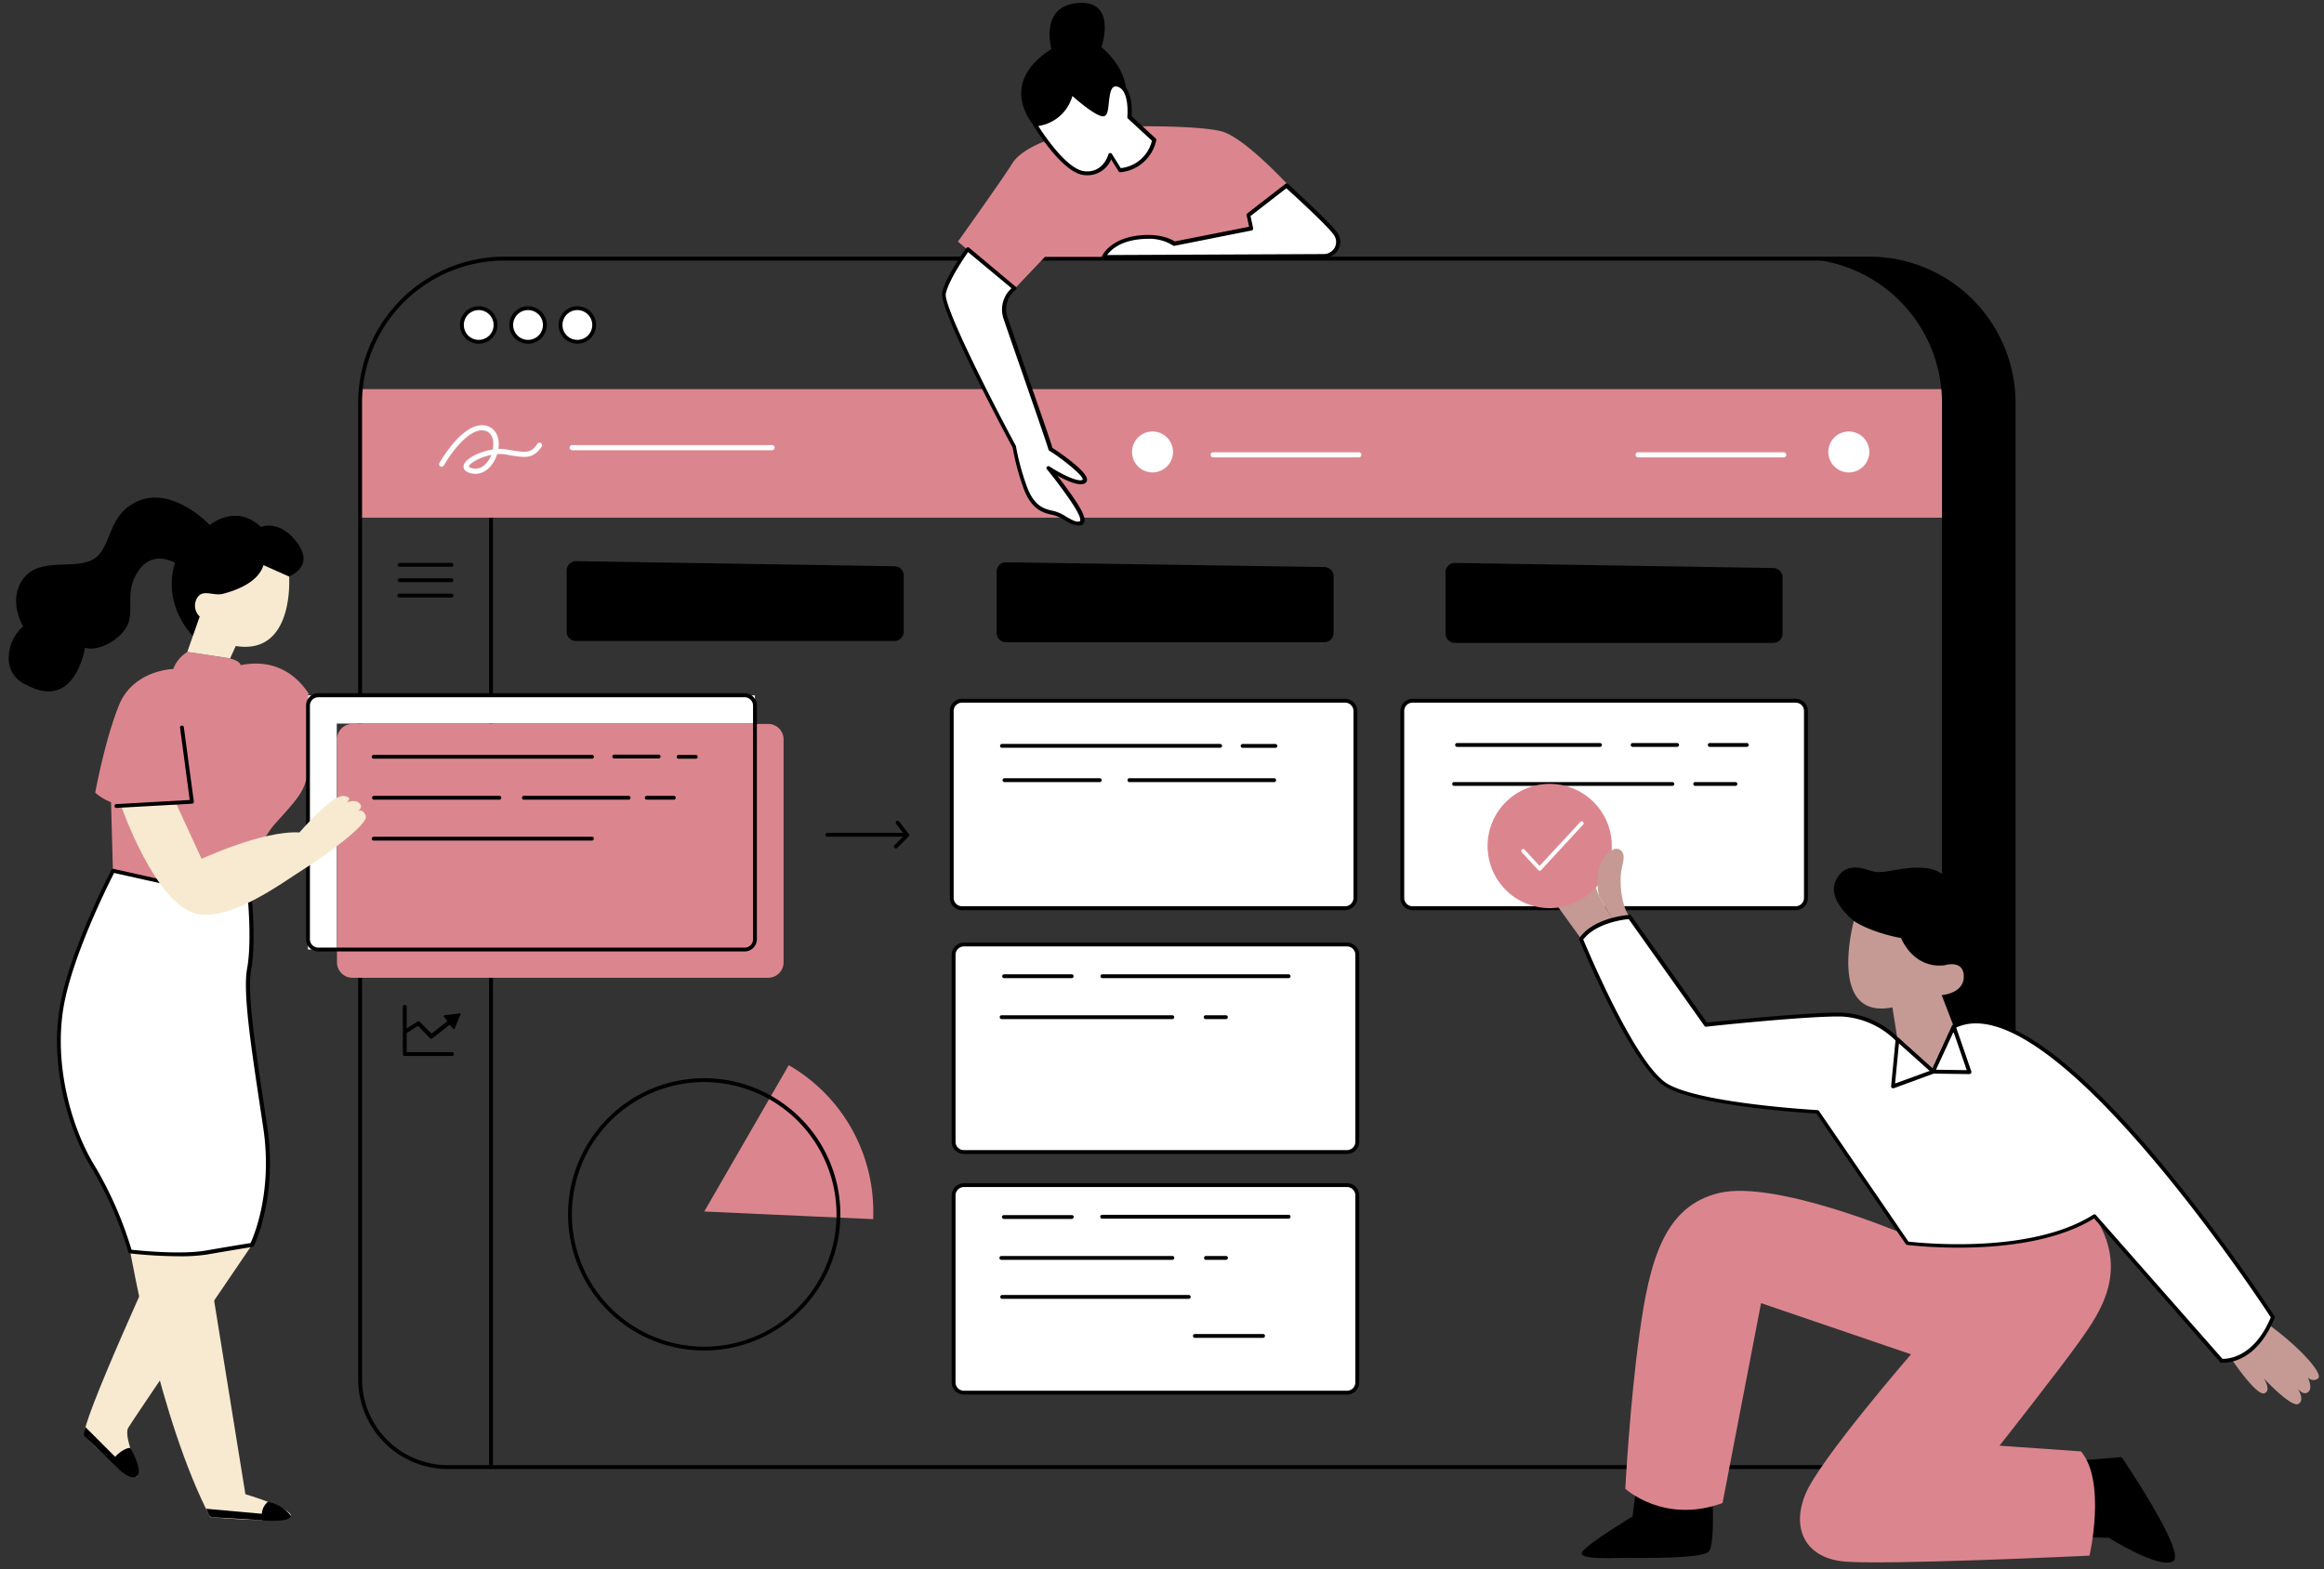
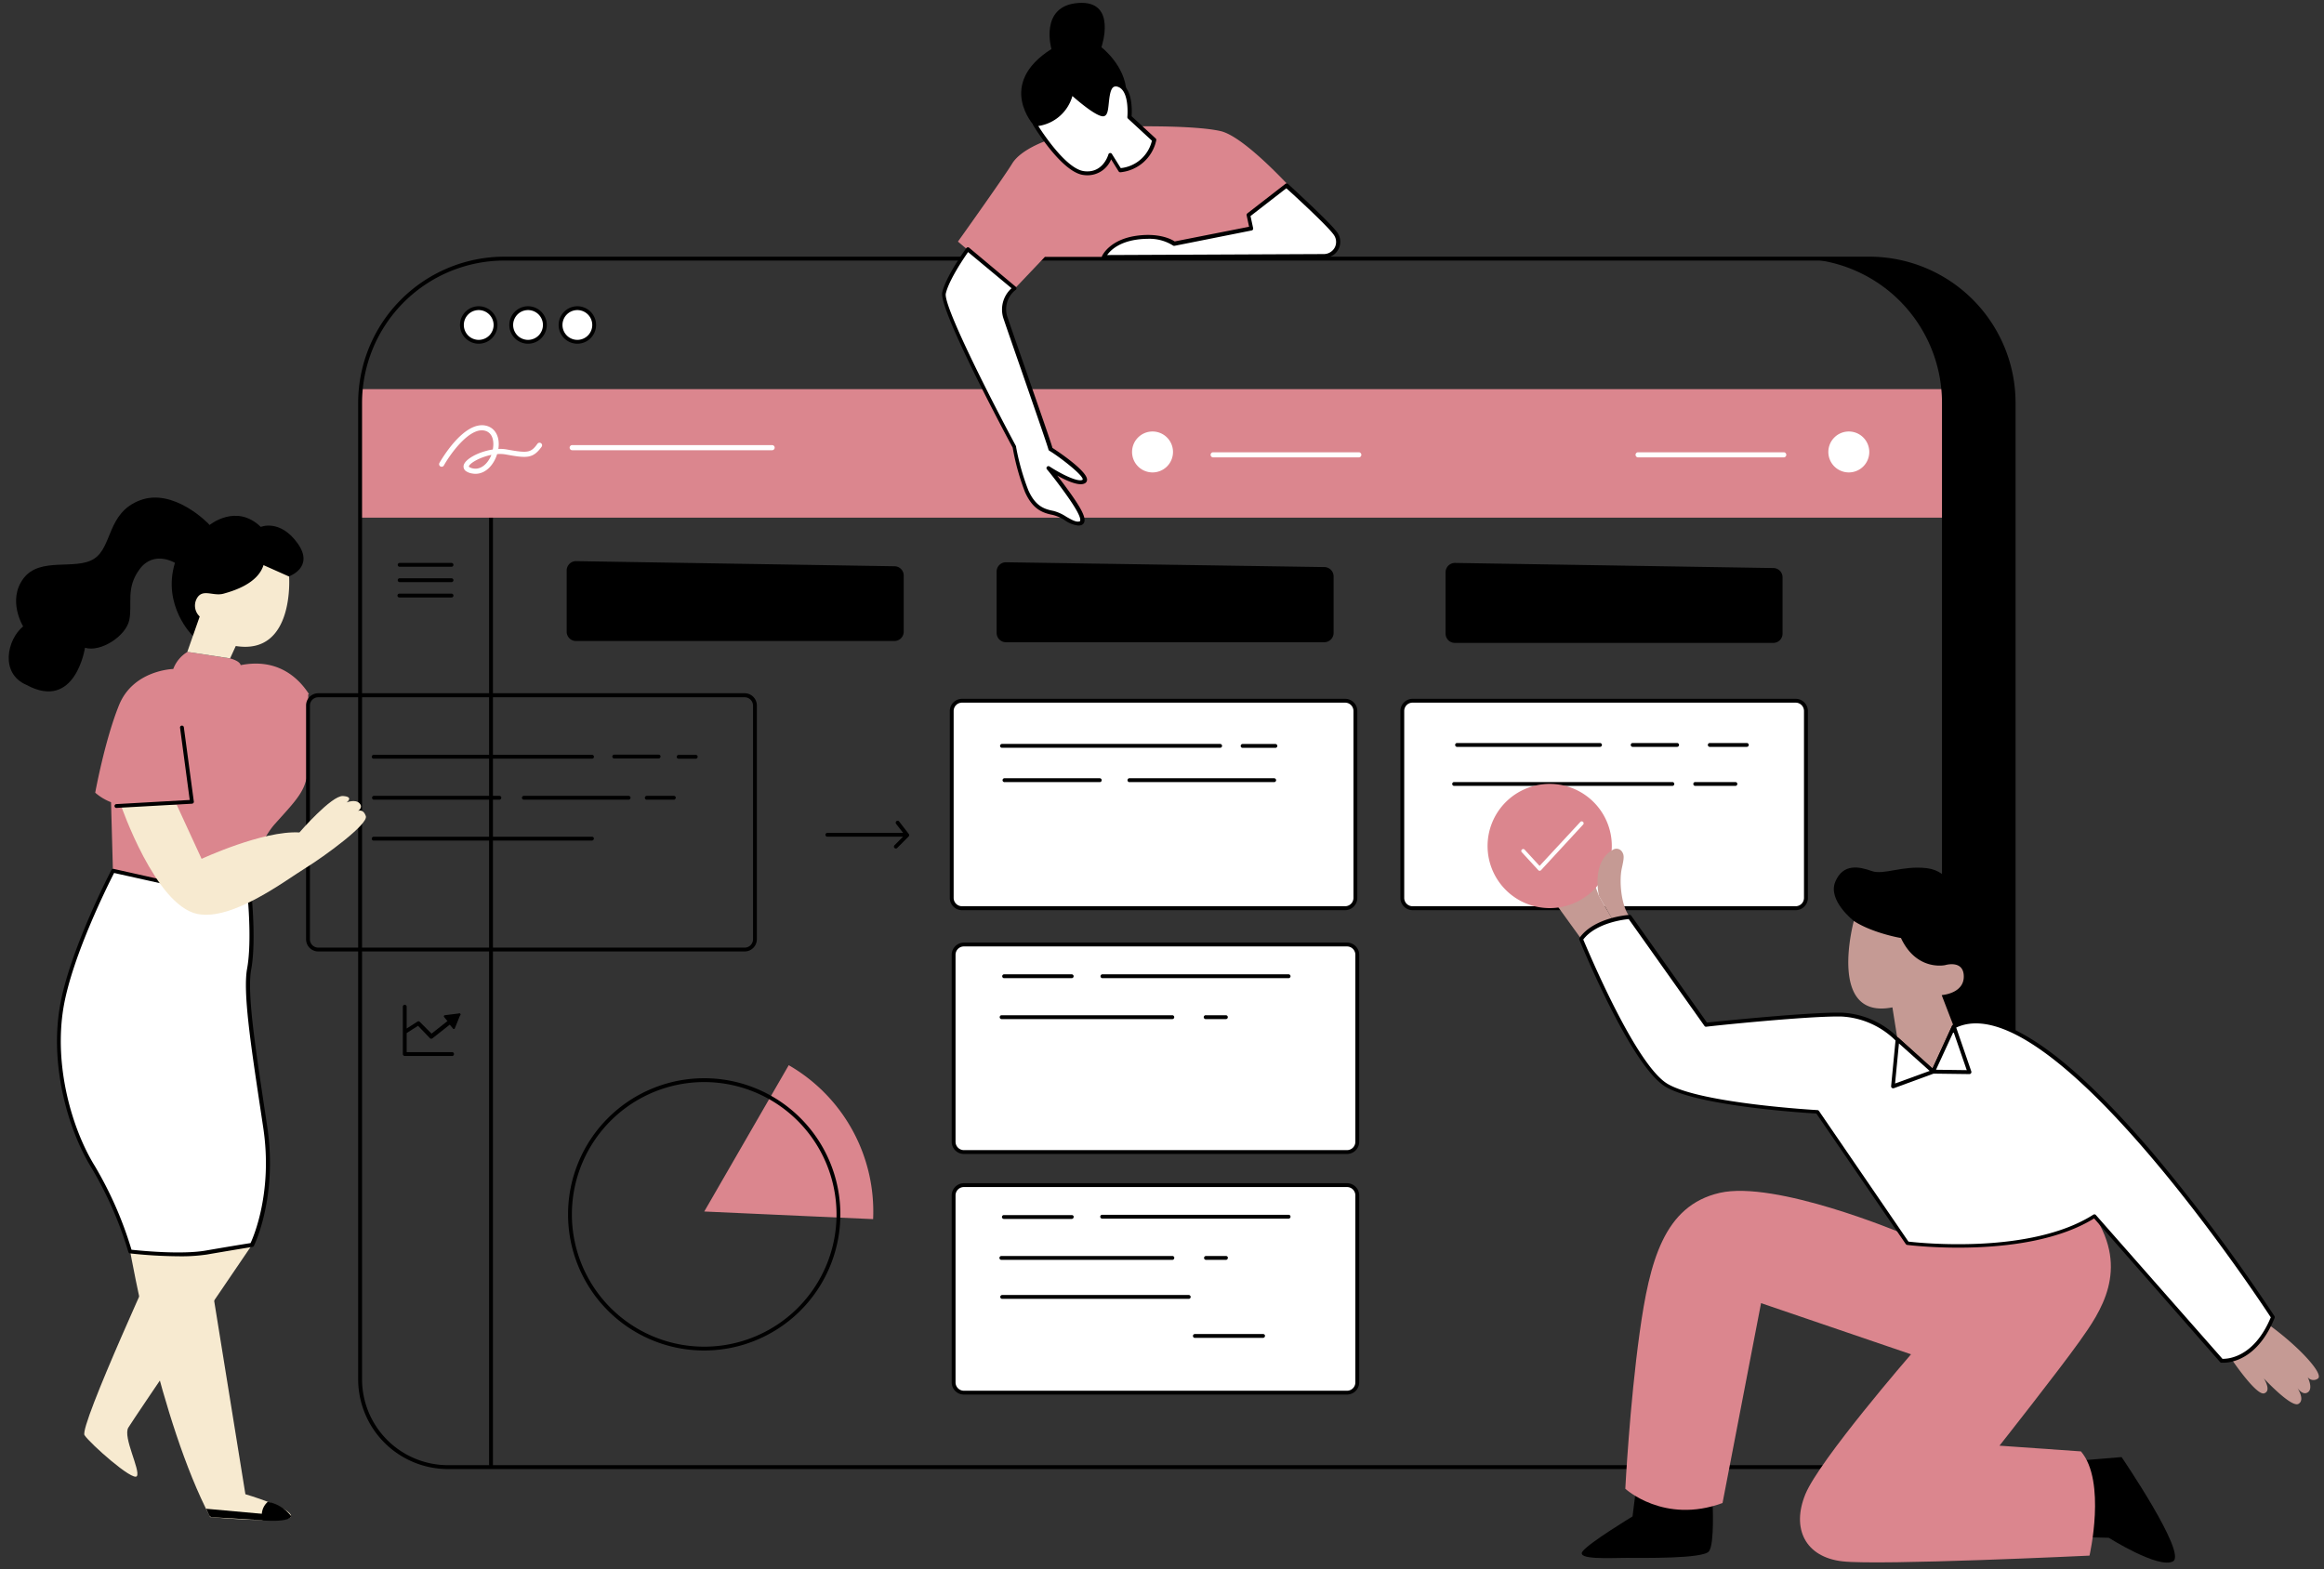
<svg xmlns="http://www.w3.org/2000/svg" height="306.7" preserveAspectRatio="xMidYMid meet" version="1.0" viewBox="-1.7 -0.5 454.2 306.7" width="454.2" zoomAndPan="magnify">
  <rect x="-1.7" y="-0.5" width="454.2" height="306.7" fill="#333333" stroke="none" />
  <g data-name="Layer 2">
    <g id="change1_1">
      <path d="M349.24,177H274.36a2,2,0,0,1-2-2V138.47a2,2,0,0,1,2-2h74.88a2,2,0,0,1,2,2V175A2,2,0,0,1,349.24,177Zm-86.05-2V138.47a2,2,0,0,0-2-2H186.31a2,2,0,0,0-2,2V175a2,2,0,0,0,2,2h74.88A2,2,0,0,0,263.19,175Zm.37,47.66V186.12a2,2,0,0,0-2-2H186.68a2,2,0,0,0-2,2v36.56a2,2,0,0,0,2,2h74.88A2,2,0,0,0,263.56,222.68Zm0,47V233.15a2,2,0,0,0-2-2H186.68a2,2,0,0,0-2,2v36.56a2,2,0,0,0,2,2h74.88A2,2,0,0,0,263.56,269.71Z" fill="#fff" />
    </g>
    <g id="change2_1">
      <path d="M200.41,24.08s-7.52-8.08,3.38-15c0,0-2.44-8.46,5.26-9s4.51,8.65,4.51,8.65,4.7,3.57,4.89,8.83l-4.51,10.34Z" fill="inherit" />
    </g>
    <g id="change2_2">
      <path d="M94.26,100.12V285.79m.38,0V100.12a.38.38,0,0,0-.38-.38.37.37,0,0,0-.37.38V285.79a.37.37,0,0,0,.37.38A.38.38,0,0,0,94.64,285.79Z" fill="inherit" />
    </g>
    <g id="change3_1">
      <path d="M378.17,100.68H68.81V75.56H378.17Z" fill="#db868e" />
    </g>
    <g id="change2_3">
      <path d="M363.65,50.05h-14a28.19,28.19,0,0,1,28.19,28.19V269.1a17.15,17.15,0,0,1-17.15,17.16h14a17.15,17.15,0,0,0,17.15-17.16V78.24A28.19,28.19,0,0,0,363.65,50.05Z" fill="inherit" />
    </g>
    <g id="change2_4">
      <path d="M363.65,49.67H96.87A28.6,28.6,0,0,0,68.3,78.24V269.1a17.56,17.56,0,0,0,17.53,17.54H374.69a17.55,17.55,0,0,0,17.53-17.54V78.24A28.59,28.59,0,0,0,363.65,49.67ZM391.46,269.1a16.79,16.79,0,0,1-16.77,16.78H85.83A16.8,16.8,0,0,1,69.06,269.1V78.24A27.84,27.84,0,0,1,96.87,50.43H363.65a27.83,27.83,0,0,1,27.81,27.81Z" fill="inherit" />
    </g>
    <g id="change2_5">
      <path d="M404.43,285l8.51-.7s12.84,18.84,10.05,20.38-12.56-4.61-12.56-4.61l-6-.14Z" fill="inherit" />
    </g>
    <g id="change2_6">
      <path d="M333,293.23s.42,8-.7,9.49S319.17,304,316.1,304s-9.76.42-8.51-1.26,9.77-6.84,9.77-6.84l.7-5.58C322.38,292.12,333,293.23,333,293.23Z" fill="inherit" />
    </g>
    <g id="change3_2">
      <path d="M371.08,242.44c27.49,2.51,36.56-5.3,36.56-5.3,6.83,10.61,1.25,18.7-2.93,24.56s-15.63,20.37-15.63,20.37L405,283.19c5,5.86,1.67,20.37,1.67,20.37s-41,1.95-48.28,1.12-10-6.42-7.25-13.12,20.65-27.35,20.65-27.35l-29.31-10-7.53,39.07c-11.44,4.19-19-2.79-19-2.79S316.8,274,318.75,260s4.75-24.83,15.63-27.34,35.44,7.81,35.44,7.81Z" fill="#db868e" />
    </g>
    <g id="change3_3">
      <path d="M58.54,135.19h.16c-2.45-3.82-6.71-7-13.37-5.68,0,0,0-.74-2-1.3l-8.38-1.3a6.6,6.6,0,0,0-2.79,3.35s-7.81.18-10.6,7.07-4.65,17.11-4.65,17.11A10.43,10.43,0,0,0,20,156.3l.37,13.4s14.7,4.84,26.05,1.67c0,0,2.6-7.44,5.58-10.79S57.24,155,58,152.4a15.88,15.88,0,0,1,.56-1.54Z" fill="#db868e" />
    </g>
    <g id="change3_4">
-       <path d="M148.44,190.61H67.16a3,3,0,0,1-3-3V144a3,3,0,0,1,3-3h81.28a3,3,0,0,1,3,3v43.6A3,3,0,0,1,148.44,190.61Z" fill="#db868e" />
-     </g>
+       </g>
    <g id="change2_7">
      <path d="M35.94,123.75s-6-5.87-3.45-14.24c0,0-4.09-2.51-6.88,1.21s-1.39,6.89-2.05,10-5.58,6.32-8.65,5.39c0,0-1.86,12.47-11.44,7.26-5.21-2.23-3.81-8.84-.65-11.44,0,0-3.16-5.12.09-9.4s10.14-1.49,13.77-3.81,2.51-9,9-11.44,13.21,4.37,13.59,4.83c0,0,5.2-4.28,10,.38,0,0,3.72-1.59,7.16,3.16s-1.67,6.51-1.67,6.51l-15.07,10.7Z" fill="inherit" />
    </g>
    <g id="change4_1">
      <path d="M23.75,244.12s5.77,33.11,15.63,51.9c0,0,15.81,1.49,15.81-.18s-8.93-4.28-8.93-4.28L38.63,244.3S30.08,245.42,23.75,244.12Z" fill="#f7ead0" />
    </g>
    <g id="change4_2">
      <path d="M47.56,242.81s-23.07,33.87-24.18,35.73,2.42,8.37,1.67,9.48-9.11-6.32-10.23-8,15.26-37.21,15.26-37.21Z" fill="#f7ead0" />
    </g>
    <g id="change1_2">
      <path d="M20.4,169.7s-8.18,15.63-10,26.6,1.31,23.45,6.14,31.26a72.39,72.39,0,0,1,7.26,16.56s9.49,1.11,14.88.18,8.93-1.49,8.93-1.49,4.66-9.11,2.61-22.88S46.08,193.88,47,188.86s.18-13.21.18-13.21Z" fill="#fff" />
    </g>
    <g id="change2_8">
      <path d="M33.13,245.05a91.82,91.82,0,0,1-9.42-.56.38.38,0,0,1-.32-.27,72.85,72.85,0,0,0-7.21-16.46C11.67,220.48,8,207.91,10,196.24c1.85-10.91,10-26.56,10.09-26.72a.38.38,0,0,1,.41-.19l26.79,6a.36.36,0,0,1,.29.33c0,.34.74,8.29-.18,13.31-.83,4.43.72,14.71,2.51,26.62l.65,4.33c2,13.72-2.59,23-2.64,23.1a.36.36,0,0,1-.28.2s-3.59.57-8.92,1.49A34.34,34.34,0,0,1,33.13,245.05ZM24,243.77c1.53.17,9.73,1,14.53.16,4.63-.8,7.93-1.33,8.74-1.46.61-1.3,4.34-10,2.49-22.48l-.65-4.32c-1.8-12-3.36-22.32-2.51-26.88.81-4.4.32-11.37.2-12.83L20.6,170.13c-1.06,2.06-8.17,16.2-9.88,26.24-1.94,11.47,1.66,23.83,6.09,31A73.46,73.46,0,0,1,24,243.77Z" fill="inherit" />
    </g>
    <g id="change2_9">
-       <path d="M20.26,284.86s1.68-2.23,3.49-2.37c0,0,2.6,4.37,1.3,5.53S20.54,286,20.26,284.86Z" fill="inherit" />
-     </g>
+       </g>
    <g id="change2_10">
-       <path d="M15,278.44l6.6,6.61.51,2.14-7.25-6.9a.64.64,0,0,1-.18-.64Z" fill="inherit" />
-     </g>
+       </g>
    <g id="change2_11">
      <path d="M50.63,293.05a3.42,3.42,0,0,0-1,3.63s5.21.46,5.58-.84A7.44,7.44,0,0,0,50.63,293.05Z" fill="inherit" />
    </g>
    <g id="change2_12">
      <path d="M38.59,294.4l13.81,1.25-1.63,1.07-11-.67a.73.73,0,0,1-.62-.43Z" fill="inherit" />
    </g>
    <g id="change4_3">
      <path d="M34.91,126.91,37.33,120a2.9,2.9,0,0,1-.56-3.53c1.12-2,3.17-.37,5.21-.93s6.7-2,7.82-5.58l5,2.23s1.12,15.44-10.42,13.58l-1.11,2.42Z" fill="#f7ead0" />
    </g>
    <g id="change2_13">
      <path d="M114,147.79H71.33a.36.36,0,0,1-.37-.37.37.37,0,0,1,.37-.38H114a.38.38,0,0,1,.38.38A.37.37,0,0,1,114,147.79Zm.38,15.64a.38.38,0,0,0-.38-.38H71.33a.37.37,0,0,0-.37.38.36.36,0,0,0,.37.37H114A.37.37,0,0,0,114.35,163.43Zm16-8a.38.38,0,0,0-.38-.37h-5.35a.38.38,0,0,0,0,.75H130A.38.38,0,0,0,130.36,155.42Zm-8.84,0a.38.38,0,0,0-.37-.37H100.63a.38.38,0,0,0,0,.75h20.52A.38.38,0,0,0,121.52,155.42Zm-25.26,0a.37.37,0,0,0-.37-.37H71.33a.38.38,0,0,0,0,.75H95.89A.37.37,0,0,0,96.26,155.42Zm38.38-8a.38.38,0,0,0-.38-.38h-3.35a.38.38,0,0,0-.37.38.37.37,0,0,0,.37.37h3.35A.37.37,0,0,0,134.64,147.42Zm-7.26,0A.38.38,0,0,0,127,147h-8.65a.38.38,0,0,0-.38.38.37.37,0,0,0,.38.37H127A.37.37,0,0,0,127.38,147.42Z" fill="inherit" />
    </g>
    <g id="change2_14">
      <path d="M173.1,124.79H110.87a1.82,1.82,0,0,1-1.82-1.82V111a1.83,1.83,0,0,1,1.85-1.82l62.23,1a1.81,1.81,0,0,1,1.79,1.81v11A1.82,1.82,0,0,1,173.1,124.79Zm85.84-1.63v-11a1.83,1.83,0,0,0-1.79-1.82l-62.23-.94a1.81,1.81,0,0,0-1.84,1.81v12a1.82,1.82,0,0,0,1.81,1.82h62.23A1.83,1.83,0,0,0,258.94,123.16Zm87.74.19v-11a1.81,1.81,0,0,0-1.79-1.82l-62.22-1a1.83,1.83,0,0,0-1.85,1.82v12a1.81,1.81,0,0,0,1.82,1.81h62.22A1.81,1.81,0,0,0,346.68,123.35Z" fill="inherit" />
    </g>
    <g id="change1_3">
      <path d="M95.14,63a3.29,3.29,0,1,1-3.28-3.28A3.28,3.28,0,0,1,95.14,63Zm6.36-3.28A3.29,3.29,0,1,0,104.78,63,3.28,3.28,0,0,0,101.5,59.74Zm9.64,0A3.29,3.29,0,1,0,114.42,63,3.28,3.28,0,0,0,111.14,59.74Z" fill="#fff" />
    </g>
    <g id="change2_15">
      <path d="M91.86,66.68A3.66,3.66,0,1,1,95.52,63,3.66,3.66,0,0,1,91.86,66.68Zm0-6.57A2.91,2.91,0,1,0,94.77,63,2.92,2.92,0,0,0,91.86,60.11Zm9.64,6.57A3.66,3.66,0,1,1,105.16,63,3.66,3.66,0,0,1,101.5,66.68Zm0-6.57A2.91,2.91,0,1,0,104.41,63,2.91,2.91,0,0,0,101.5,60.11Zm9.63,6.57A3.66,3.66,0,1,1,114.8,63,3.67,3.67,0,0,1,111.13,66.68Zm0-6.57A2.91,2.91,0,1,0,114.05,63,2.92,2.92,0,0,0,111.13,60.11Z" fill="inherit" />
    </g>
    <g id="change2_16">
      <path d="M349.24,177.4H274.36A2.38,2.38,0,0,1,272,175V138.47a2.38,2.38,0,0,1,2.37-2.38h74.88a2.39,2.39,0,0,1,2.38,2.38V175A2.39,2.39,0,0,1,349.24,177.4Zm-74.88-40.56a1.62,1.62,0,0,0-1.62,1.63V175a1.62,1.62,0,0,0,1.62,1.63h74.88a1.63,1.63,0,0,0,1.63-1.63V138.47a1.63,1.63,0,0,0-1.63-1.63ZM261.19,177.4H186.31a2.39,2.39,0,0,1-2.38-2.38V138.47a2.39,2.39,0,0,1,2.38-2.38h74.88a2.39,2.39,0,0,1,2.38,2.38V175A2.39,2.39,0,0,1,261.19,177.4Zm-74.88-40.56a1.63,1.63,0,0,0-1.63,1.63V175a1.63,1.63,0,0,0,1.63,1.63h74.88a1.63,1.63,0,0,0,1.63-1.63V138.47a1.63,1.63,0,0,0-1.63-1.63Zm75.25,88.21H186.68a2.38,2.38,0,0,1-2.38-2.37V186.12a2.39,2.39,0,0,1,2.38-2.38h74.88a2.39,2.39,0,0,1,2.38,2.38v36.56A2.38,2.38,0,0,1,261.56,225.05Zm-74.88-40.56a1.63,1.63,0,0,0-1.63,1.63v36.56a1.63,1.63,0,0,0,1.63,1.62h74.88a1.63,1.63,0,0,0,1.63-1.62V186.12a1.63,1.63,0,0,0-1.63-1.63Zm74.88,87.59H186.68a2.38,2.38,0,0,1-2.38-2.37V233.15a2.39,2.39,0,0,1,2.38-2.38h74.88a2.39,2.39,0,0,1,2.38,2.38v36.56A2.38,2.38,0,0,1,261.56,272.08Zm-74.88-40.56a1.63,1.63,0,0,0-1.63,1.63v36.56a1.63,1.63,0,0,0,1.63,1.62h74.88a1.63,1.63,0,0,0,1.63-1.62V233.15a1.63,1.63,0,0,0-1.63-1.63Z" fill="inherit" />
    </g>
    <g id="change2_17">
      <path d="M337.46,153.11h-7.85a.37.37,0,0,1-.37-.38.36.36,0,0,1,.37-.37h7.85a.37.37,0,0,1,.38.37A.38.38,0,0,1,337.46,153.11Zm-11.94-.38a.37.37,0,0,0-.38-.37H282.49a.37.37,0,0,0-.37.37.38.38,0,0,0,.37.38h42.65A.38.38,0,0,0,325.52,152.73Zm-88.38-7.44a.38.38,0,0,0-.38-.38H194.12a.38.38,0,0,0-.37.38.37.37,0,0,0,.37.37h42.64A.37.37,0,0,0,237.14,145.29Zm102.93-.19a.37.37,0,0,0-.37-.37h-7.3a.38.38,0,0,0,0,.75h7.3A.37.37,0,0,0,340.07,145.1Zm-13.62,0a.38.38,0,0,0-.37-.37h-8.75a.38.38,0,0,0,0,.75h8.75A.38.38,0,0,0,326.45,145.1Zm-15.07,0a.38.38,0,0,0-.37-.37h-28a.38.38,0,0,0,0,.75h28A.38.38,0,0,0,311.38,145.1Zm-60.86,45.21a.38.38,0,0,0-.38-.37H213.7a.38.38,0,0,0,0,.75h36.44A.38.38,0,0,0,250.52,190.31Zm-22.73,8a.37.37,0,0,0-.37-.37H194a.38.38,0,0,0,0,.75h33.44A.37.37,0,0,0,227.79,198.31Zm10.47,0a.37.37,0,0,0-.37-.37H234a.38.38,0,1,0,0,.75h3.88A.37.37,0,0,0,238.26,198.31Zm-30.13-8a.38.38,0,0,0-.38-.37H194.49a.38.38,0,0,0,0,.75h13.26A.38.38,0,0,0,208.13,190.31Zm42.39,47a.37.37,0,0,0-.38-.37H213.7a.37.37,0,0,0-.37.37.38.38,0,0,0,.37.38h36.44A.38.38,0,0,0,250.52,237.34ZM231,253a.38.38,0,0,0-.37-.38H194.17a.38.38,0,0,0-.38.38.37.37,0,0,0,.38.37h36.44A.37.37,0,0,0,231,253Zm-3.19-7.63a.36.36,0,0,0-.37-.37H194a.37.37,0,0,0-.37.37.38.38,0,0,0,.37.38h33.44A.37.37,0,0,0,227.79,245.34Zm10.47,0a.36.36,0,0,0-.37-.37H234a.37.37,0,0,0-.38.37.38.38,0,0,0,.38.38h3.88A.37.37,0,0,0,238.26,245.34Zm-30.13-8a.37.37,0,0,0-.38-.37H194.49a.37.37,0,0,0-.37.37.38.38,0,0,0,.37.38h13.26A.38.38,0,0,0,208.13,237.34Zm37.39,23.26a.38.38,0,0,0-.38-.38H231.89a.38.38,0,1,0,0,.75h13.25A.38.38,0,0,0,245.52,260.6ZM247.7,152a.38.38,0,0,0-.37-.38H219.1a.38.38,0,1,0,0,.75h28.23A.38.38,0,0,0,247.7,152Zm-34.09,0a.37.37,0,0,0-.37-.38H194.68a.38.38,0,1,0,0,.75h18.56A.37.37,0,0,0,213.61,152Zm34.33-6.7a.38.38,0,0,0-.38-.38h-6.41a.37.37,0,0,0-.37.38.36.36,0,0,0,.37.37h6.41A.37.37,0,0,0,247.94,145.29Z" fill="inherit" />
    </g>
    <g id="change2_18">
      <path d="M76.35,109.91H86.54m.38,0a.38.38,0,0,0-.38-.38H76.35a.38.38,0,0,0,0,.75H86.54A.38.38,0,0,0,86.92,109.91Zm-10.57,3H86.54m.38,0a.38.38,0,0,0-.38-.38H76.35a.38.38,0,0,0,0,.75H86.54A.38.38,0,0,0,86.92,112.89Zm-10.57,3H86.54m.38,0a.38.38,0,0,0-.38-.38H76.35a.38.38,0,0,0-.37.38.37.37,0,0,0,.37.37H86.54A.37.37,0,0,0,86.92,115.87Z" fill="inherit" />
    </g>
    <g id="change1_4">
-       <path d="M64.12,185.09H58.49V135.42h87.35v5.51H64.12Z" fill="#fff" />
-     </g>
+       </g>
    <g id="change1_5">
      <path d="M363.63,87.84a4,4,0,1,1-4-4A4,4,0,0,1,363.63,87.84Zm-140.08-4a4,4,0,1,0,4,4A4,4,0,0,0,223.55,83.84ZM347.41,88.4a.5.5,0,0,0-.5-.5H318.45a.5.5,0,0,0-.5.5.5.5,0,0,0,.5.5h28.46A.5.5,0,0,0,347.41,88.4Zm-83.05,0a.5.5,0,0,0-.5-.5H235.4a.5.5,0,0,0-.5.5.5.5,0,0,0,.5.5h28.46A.5.5,0,0,0,264.36,88.4ZM149.7,87a.5.5,0,0,0-.5-.5H110.13a.5.5,0,0,0,0,1H149.2A.5.5,0,0,0,149.7,87ZM95.46,88.26a6.34,6.34,0,0,1,1.69.07c4.06.74,5.3.85,7-1.5a.5.5,0,1,0-.81-.59c-1.28,1.76-1.84,1.87-6,1.11a7.35,7.35,0,0,0-1.64-.1c.36-2.32-.59-4.13-2.43-4.55-4.4-1-8.92,7-9.1,7.31a.5.5,0,0,0,.87.49C86.22,88.37,90,83,93,83.67c1.66.38,1.91,2.22,1.61,3.69-2.73.41-5.47,1.88-5.7,3.14a1.08,1.08,0,0,0,.42,1.06,2.85,2.85,0,0,0,1.27.49,3.44,3.44,0,0,0,.63.06C93.28,92.11,94.83,90.3,95.46,88.26Zm-4.64,2.81a2,2,0,0,1-.82-.29c-.07-.06-.07-.08-.07-.1.11-.61,2.14-1.82,4.41-2.27C93.69,90.05,92.36,91.34,90.82,91.07Z" fill="#fff" />
    </g>
    <g id="change2_19">
      <path d="M143.84,185.47H60.49a2.38,2.38,0,0,1-2.37-2.38V137.42A2.38,2.38,0,0,1,60.49,135h83.35a2.39,2.39,0,0,1,2.38,2.38v45.67A2.39,2.39,0,0,1,143.84,185.47ZM60.49,135.79a1.63,1.63,0,0,0-1.62,1.63v45.67a1.63,1.63,0,0,0,1.62,1.63h83.35a1.63,1.63,0,0,0,1.63-1.63V137.42a1.63,1.63,0,0,0-1.63-1.63Z" fill="inherit" />
    </g>
    <g id="change4_4">
      <path d="M21.94,156.91l10.88-.14,4.88,10.6s12-5.58,19.12-5.16c0,0,6.28-7.26,8.51-7.12s.7,1.26.7,1.26,1.67-.7,2.51.14-.28,1.53-.28,1.53,1-.55,1.54,1-8,7.81-11.86,10.19-14.24,10.32-21.07,8.93C28.64,176.44,21.94,156.91,21.94,156.91Z" fill="#f7ead0" />
    </g>
    <g id="change2_20">
      <path d="M21,157.42a.38.38,0,0,1,0-.75l14.38-.81-1.89-14.11a.36.36,0,0,1,.32-.42.37.37,0,0,1,.42.32l1.95,14.51a.34.34,0,0,1-.08.29.4.4,0,0,1-.27.14L21,157.42Z" fill="inherit" />
    </g>
    <g id="change3_5">
      <path d="M135.94,236.3l16.51-28.6a33,33,0,0,1,16.49,30.09Z" fill="#db868e" />
    </g>
    <g id="change2_21">
      <path d="M135.94,263.47a26.61,26.61,0,1,1,26.6-26.61A26.64,26.64,0,0,1,135.94,263.47Zm0-52.47a25.86,25.86,0,1,0,25.85,25.86A25.89,25.89,0,0,0,135.94,211Z" fill="inherit" />
    </g>
    <g id="change3_6">
      <path d="M202.82,27s-5,1.68-6.7,4.47-10.6,15.25-10.6,15.25l11,9.3,6-6.32H214A8.17,8.17,0,0,1,220.31,46a15.22,15.22,0,0,1,7.44,1.11l15.07-3-.56-2.61,9.07-4.46s-9.63-10.79-14.46-11.91-16.19-.93-16.19-.93Z" fill="#db868e" />
    </g>
    <g id="change1_6">
      <path d="M187.47,48.21s-3.91,5.4-4.65,8.56,13.77,30.14,13.77,30.14A45.88,45.88,0,0,0,199,95.47c1.48,3.35,3.34,3.9,5.21,4.28s3.72,2.41,5.2,2-.93-3.91-3-6.7S203.28,91,203.28,91s5.4,3.54,6.89,2.61-5.58-5.77-6.51-6.33c-.19-.93-7.44-21.58-8.75-25.49a5.16,5.16,0,0,1,1.68-5.95Z" fill="#fff" />
    </g>
    <g id="change2_22">
      <path d="M209,102.22a5.74,5.74,0,0,1-2.64-1.06,7.87,7.87,0,0,0-2.26-1c-2-.4-3.95-1.05-5.48-4.5A46,46,0,0,1,196.22,87c-1.62-3-14.52-27.17-13.77-30.36S187,48.21,187.16,48a.4.4,0,0,1,.26-.16.41.41,0,0,1,.3.09l9.11,7.63a.4.4,0,0,1,.14.31.4.4,0,0,1-.17.29,4.77,4.77,0,0,0-1.53,5.52c.5,1.5,1.91,5.56,3.41,9.86,2.87,8.29,5,14.34,5.31,15.51,1,.63,6.75,4.48,6.76,6.19a.77.77,0,0,1-.38.7c-1.1.68-3.64-.48-5.45-1.49.49.63,1.11,1.43,1.83,2.43,2.83,3.85,3.8,5.73,3.45,6.7a.94.94,0,0,1-.68.59A2,2,0,0,1,209,102.22Zm-21.5-53.45c-.85,1.21-3.74,5.48-4.35,8.09-.52,2.21,7.93,19.08,13.73,29.87a.36.36,0,0,1,0,.11,46.13,46.13,0,0,0,2.39,8.47c1.39,3.12,3.06,3.69,4.94,4.06a8.39,8.39,0,0,1,2.5,1.14c1,.56,1.85,1.09,2.54.91.12,0,.14-.08.15-.11.23-.64-.89-2.65-3.34-6-2-2.74-3.13-4.06-3.14-4.07a.37.37,0,0,1,0-.5.38.38,0,0,1,.49-.07c2.16,1.42,5.6,3.16,6.48,2.6.31-.75-4.52-4.48-6.51-5.67a.4.4,0,0,1-.18-.26c-.11-.54-3-8.87-5.32-15.57-1.5-4.3-2.91-8.36-3.41-9.87A5.57,5.57,0,0,1,196,55.84Z" fill="inherit" />
    </g>
    <g id="change1_7">
      <path d="M214,49.7s1.3-3,6.33-3.72,7.44,1.11,7.44,1.11l15.07-3-.56-2.61,7.44-5.76s8,7.25,9.49,9.3A2.75,2.75,0,0,1,257,49.51Z" fill="#fff" />
    </g>
    <g id="change2_23">
      <path d="M214,50.08a.4.4,0,0,1-.32-.17.39.39,0,0,1,0-.36c.06-.13,1.45-3.18,6.62-3.95,4.49-.66,7,.69,7.58,1.09l14.54-2.87-.48-2.23a.38.38,0,0,1,.14-.38l7.44-5.77a.39.39,0,0,1,.49,0c.33.3,8,7.31,9.54,9.36A3.13,3.13,0,0,1,257,49.89l-43,.19Zm8.6-3.9a15.15,15.15,0,0,0-2.22.17c-3.49.52-5.08,2.12-5.7,3l42.3-.19a2.44,2.44,0,0,0,2.2-1.31,2.39,2.39,0,0,0-.28-2.55c-1.3-1.79-7.86-7.81-9.2-9l-7,5.43.51,2.37a.37.37,0,0,1-.3.45l-15.07,3a.41.41,0,0,1-.3-.07A8.63,8.63,0,0,0,222.58,46.18Z" fill="inherit" />
    </g>
    <g id="change1_8">
      <path d="M200.59,23.84s5.95-.37,7.07-6.33c0,0,5.21,4.65,6.32,4.28s0-6.51,2.79-5.77S219,22.35,219,22.35l4.83,4.47a7.48,7.48,0,0,1-6.69,6l-1.87-3s-1.11,4.1-5.2,3.54S200.59,23.84,200.59,23.84Z" fill="#fff" />
    </g>
    <g id="change2_24">
      <path d="M210.82,33.76a5.7,5.7,0,0,1-.8-.06c-4.22-.57-9.53-9.29-9.76-9.66a.39.39,0,0,1,0-.38.37.37,0,0,1,.31-.2,7.41,7.41,0,0,0,6.72-6,.38.38,0,0,1,.63-.21c2.41,2.15,5.36,4.35,6,4.2a5.23,5.23,0,0,0,.39-1.91c.15-1.43.32-3.05,1.23-3.68a1.58,1.58,0,0,1,1.39-.18c2.79.74,2.61,5.5,2.53,6.54l4.7,4.34a.36.36,0,0,1,.12.34,7.93,7.93,0,0,1-7,6.27.39.39,0,0,1-.36-.18l-1.46-2.34A5,5,0,0,1,210.82,33.76Zm-9.6-9.63c1.19,1.86,5.58,8.37,8.91,8.82,3.69.5,4.75-3.1,4.79-3.26a.38.38,0,0,1,.69-.1l1.73,2.77A7,7,0,0,0,223.43,27l-4.68-4.32a.38.38,0,0,1-.12-.32s.49-5.27-1.95-5.92a.9.9,0,0,0-.77.08c-.62.43-.78,1.93-.91,3.13-.14,1.36-.24,2.33-.9,2.55-1.07.37-4.41-2.35-6.21-3.93A8.16,8.16,0,0,1,201.22,24.13Z" fill="inherit" />
    </g>
    <g id="change2_25">
      <path d="M175.88,163l-2.23,2.24a.4.4,0,0,1-.27.11.38.38,0,0,1-.26-.11.37.37,0,0,1,0-.53l1.66-1.67H160a.36.36,0,0,1-.37-.37.37.37,0,0,1,.37-.38H174.8l-1.37-1.76a.39.39,0,0,1,.07-.53.37.37,0,0,1,.53.07l1.88,2.44A.37.37,0,0,1,175.88,163Z" fill="inherit" />
    </g>
    <g id="change2_26">
      <path d="M88.2,198l-1,2.48a.21.21,0,0,1-.37.06l-.63-.76-3.38,2.67a.41.41,0,0,1-.24.08.38.38,0,0,1-.26-.11L80,200l-2.22,1.42v3.73h8.93a.38.38,0,0,1,0,.75h-9.3a.38.38,0,0,1-.38-.38v-9.3a.38.38,0,0,1,.75,0v4.31l2.07-1.32a.36.36,0,0,1,.47,0l2.32,2.32,3.11-2.45-.65-.79a.22.22,0,0,1,.14-.36l2.71-.34A.22.22,0,0,1,88.2,198Z" fill="inherit" />
    </g>
    <g id="change5_1">
      <path d="M315.48,182.76a6.06,6.06,0,0,1-2.73,2.19c-4,1.68-5.44-1.95-5.44-1.95l-4.74-6.56,6.42-6.63,1.81,4.82" fill="#c59a94" />
    </g>
    <g id="change3_7">
      <path d="M313.31,164.86a12.14,12.14,0,1,1-12.14-12.14A12.13,12.13,0,0,1,313.31,164.86Z" fill="#db868e" />
    </g>
    <g id="change5_2">
      <path d="M310.8,174.63s-1.6-6.76,2.82-9.09a1.3,1.3,0,0,1,1.65.38c.52.74.42,1.36,0,3.27-.56,2.51-.14,7.39,1.53,9.49a7.93,7.93,0,0,1-1.32,4.08Z" fill="#c59a94" />
    </g>
    <g id="change1_9">
      <path d="M299.22,169.7h0a.36.36,0,0,1-.28-.12l-3.21-3.49a.37.37,0,0,1,0-.53.38.38,0,0,1,.53,0l2.93,3.19,8-8.63a.38.38,0,0,1,.55.51l-8.24,8.93A.36.36,0,0,1,299.22,169.7Z" fill="#fff" />
    </g>
    <g id="change2_27">
      <path d="M360.61,179.51s-5.16-4-3.62-7.67,4.74-2.93,7.11-2.09,6-1.12,10.75-.56,5.86,5.44,5.86,5.44,2.23-.56,4.32,2.09-2.93,13.68-2.93,13.68l-13,1.25Z" fill="inherit" />
    </g>
    <g id="change5_3">
      <path d="M441.89,258.56c6,4.39,10.61,9.56,9.42,10.39a1.43,1.43,0,0,1-2-.27s1.11,2.16.07,2.93-2.09-.84-2.09-.84,1.6,2.37.2,3.14-6.76-5-6.76-5,1.6,2.45.07,2.93-6.28-6.55-6.28-6.55Zm-81.28-79.05s-5.3,19.4,7.54,16.89l1,6.28,7,6.27,4-8.79L377.78,194s4.32-.27,4.32-3.62-3.63-2.24-3.63-2.24-5.58,1.26-8.65-5.3C369.82,182.86,364.24,181.88,360.61,179.51Z" fill="#c59a94" />
    </g>
    <g id="change1_10">
      <path d="M376.1,209l4-8.79c19.25-9.9,62.37,56.79,62.37,56.79-3.77,9.21-10,8.52-10,8.52l-24.83-28.33c-13.12,8.37-36.56,5.3-36.56,5.3L353.5,216.77s-22.75-1.26-29.44-5.16S307.31,183,307.31,183c2.79-3.91,9.49-4.32,9.49-4.32l14.93,21.07s19.95-2.1,26.51-2a16.52,16.52,0,0,1,10.89,4.89Z" fill="#fff" />
    </g>
    <g id="change2_28">
      <path d="M432.82,265.86c-.22,0-.35,0-.39,0a.38.38,0,0,1-.24-.13l-24.62-28.08c-13.14,8.14-36.31,5.21-36.54,5.18a.37.37,0,0,1-.26-.16l-17.48-25.52c-2.33-.13-23-1.44-29.42-5.2-6.73-3.93-16.49-27.77-16.91-28.79a.39.39,0,0,1,.05-.36c2.86-4,9.49-4.46,9.77-4.48a.37.37,0,0,1,.33.16l14.8,20.89c2.19-.23,20.22-2.08,26.34-1.93a16.65,16.65,0,0,1,11.14,5l6.58,5.93,3.84-8.33a.33.33,0,0,1,.17-.18c8.16-4.2,21.23,4.14,38.86,24.77a348.06,348.06,0,0,1,24,32.15.42.42,0,0,1,0,.35C439.53,265.25,434.29,265.86,432.82,265.86Zm-.16-.76c.92,0,6.1-.12,9.44-8.11-2.4-3.66-43.34-65.64-61.67-56.55l-4,8.67a.35.35,0,0,1-.26.21.39.39,0,0,1-.33-.09l-7-6.28,0,0a16.21,16.21,0,0,0-10.62-4.76c-6.45-.15-26.26,1.93-26.46,2a.38.38,0,0,1-.34-.16l-14.81-20.89c-1.11.11-6.44.79-8.88,4,1,2.33,10.3,24.61,16.51,28.23,6.54,3.82,29,5.1,29.27,5.11a.4.4,0,0,1,.29.17l17.48,25.53c2.12.25,23.87,2.57,36.15-5.27a.38.38,0,0,1,.48.07Z" fill="inherit" />
    </g>
    <g id="change1_11">
      <path d="M376.1,209l-7.86,2.89.89-9.16Zm0,0,7.12.1-3.07-8.89Z" fill="#fff" />
    </g>
    <g id="change2_29">
      <path d="M383.57,208.92,380.5,200a.38.38,0,0,0-.33-.25.42.42,0,0,0-.36.22L376,208.33l-6.59-5.93a.37.37,0,0,0-.39-.07.39.39,0,0,0-.24.31l-.88,9.16a.37.37,0,0,0,.14.33.34.34,0,0,0,.23.08.27.27,0,0,0,.13,0l7.8-2.86,7,.09h0a.38.38,0,0,0,.3-.15A.39.39,0,0,0,383.57,208.92Zm-14.9,2.36.76-7.83,6,5.37Zm8-2.69,3.42-7.42,2.59,7.5Z" fill="inherit" />
    </g>
  </g>
</svg>